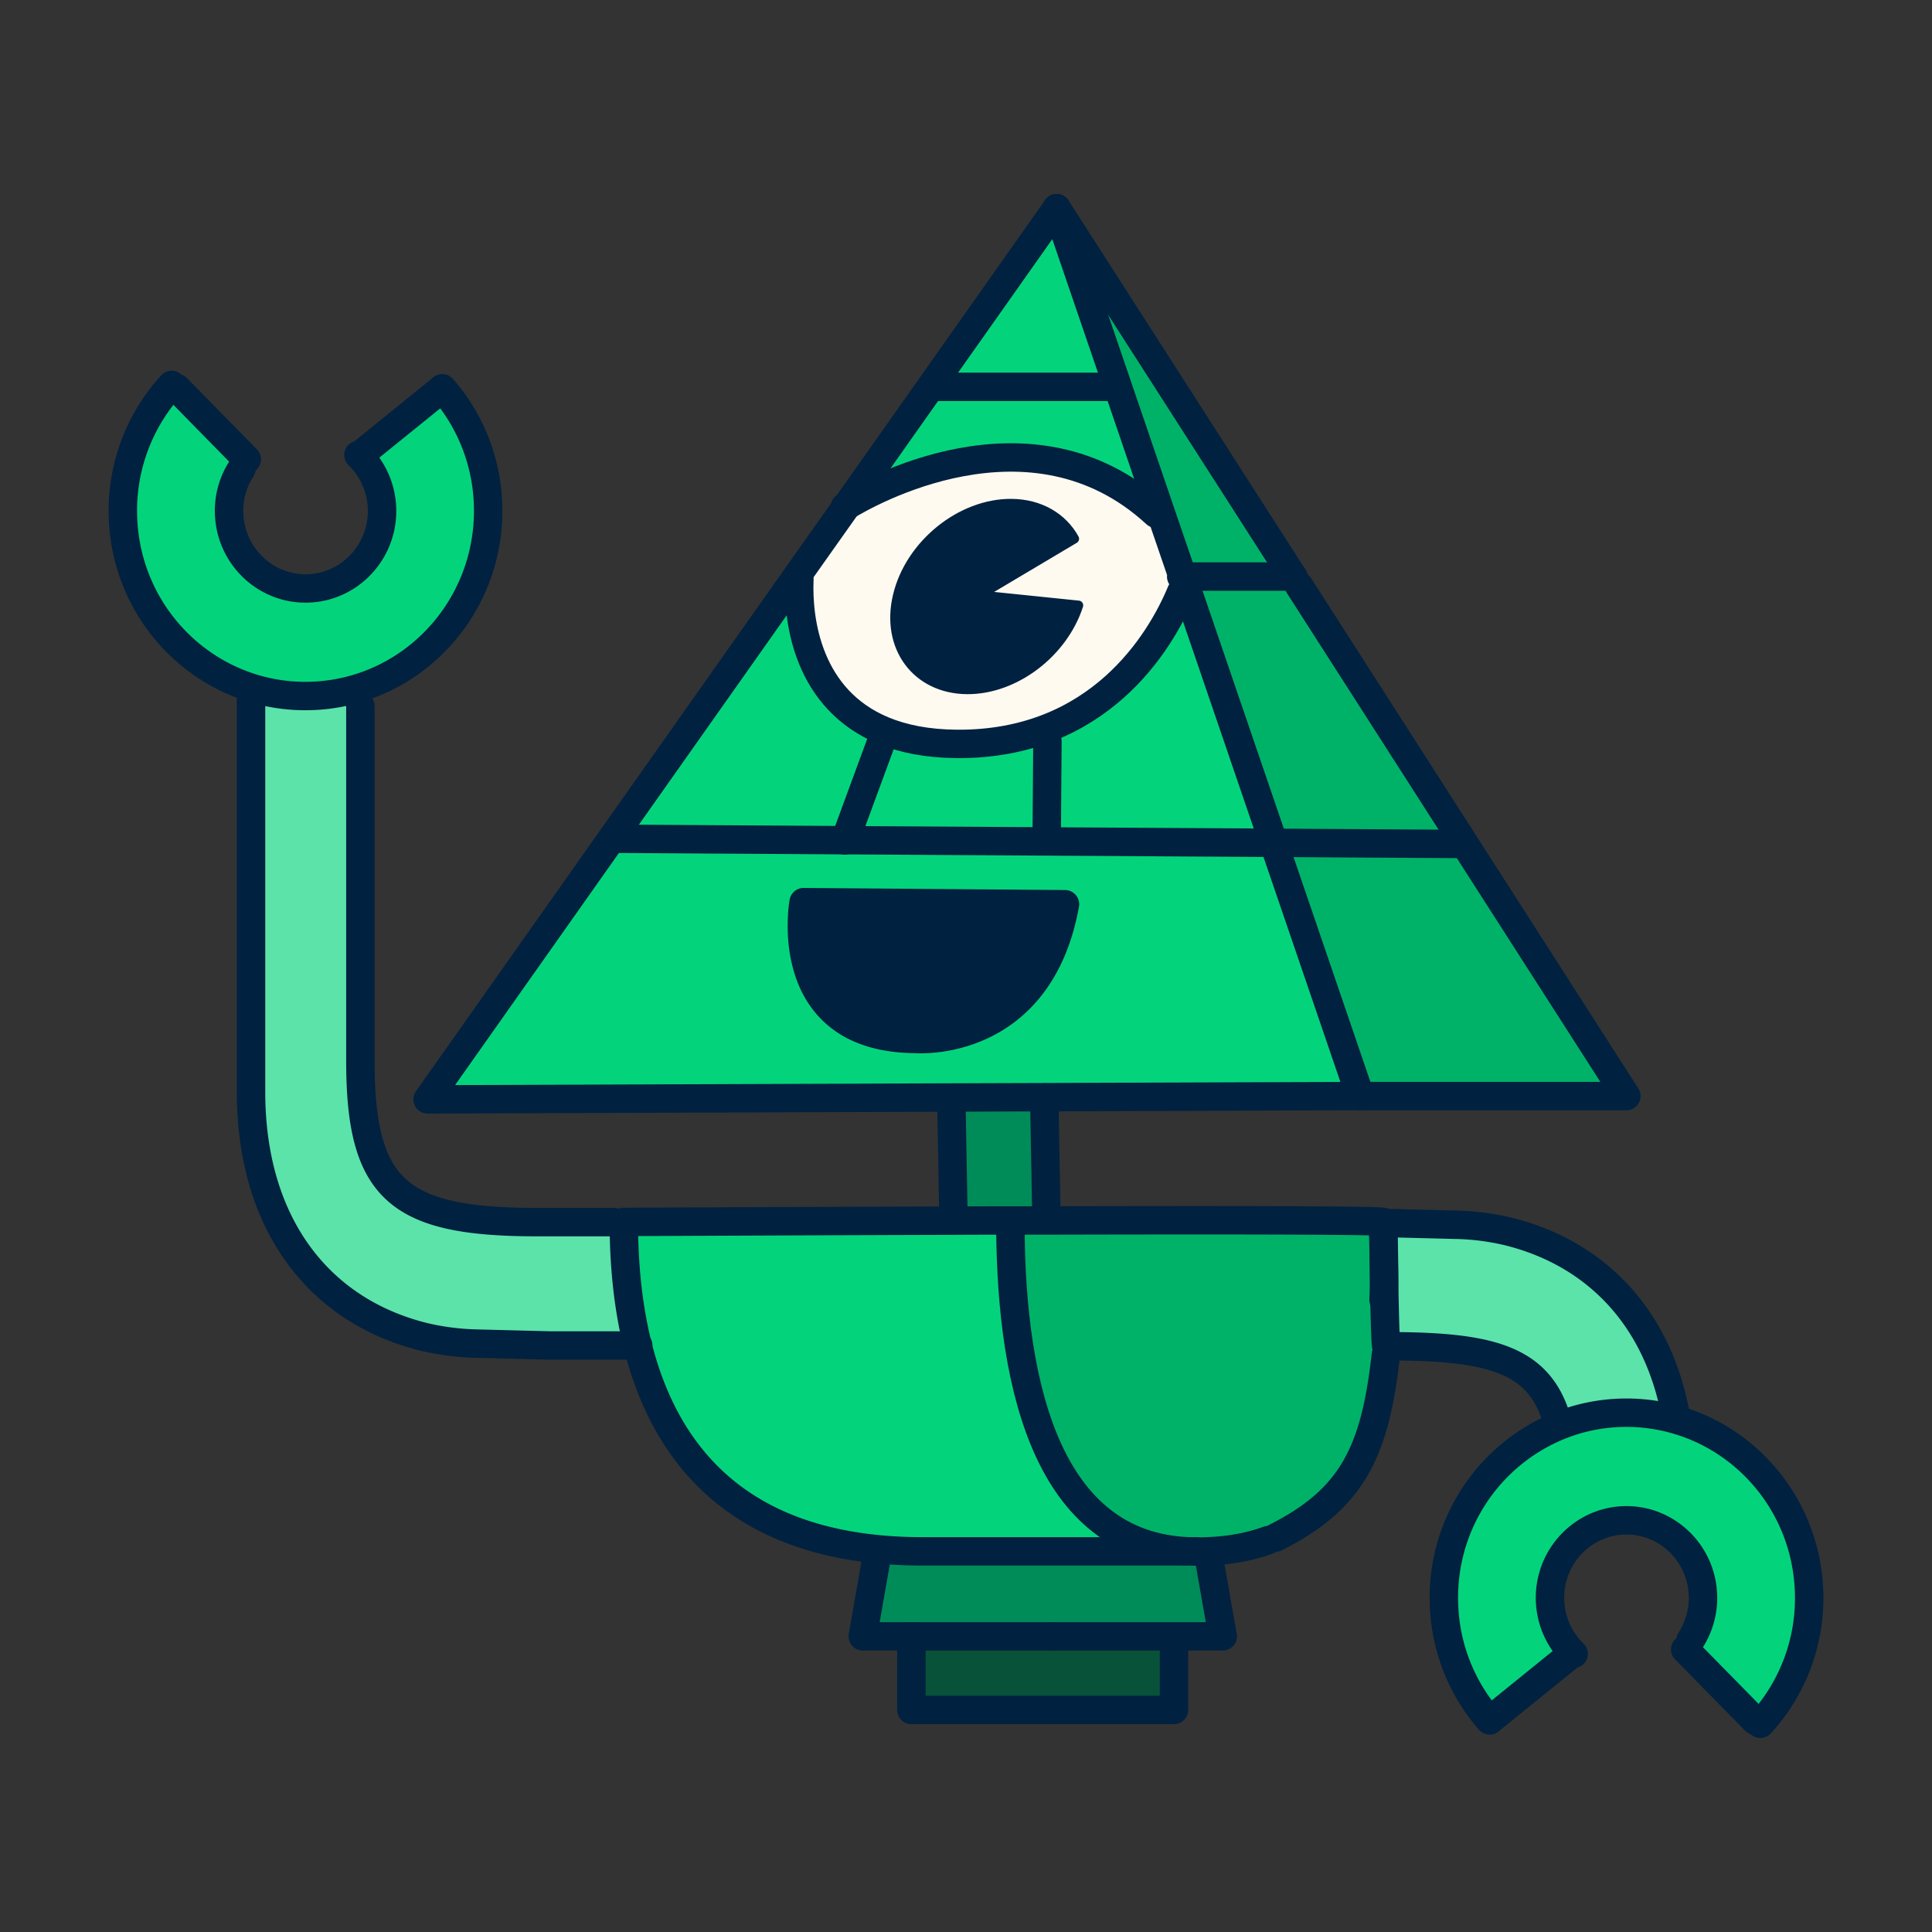
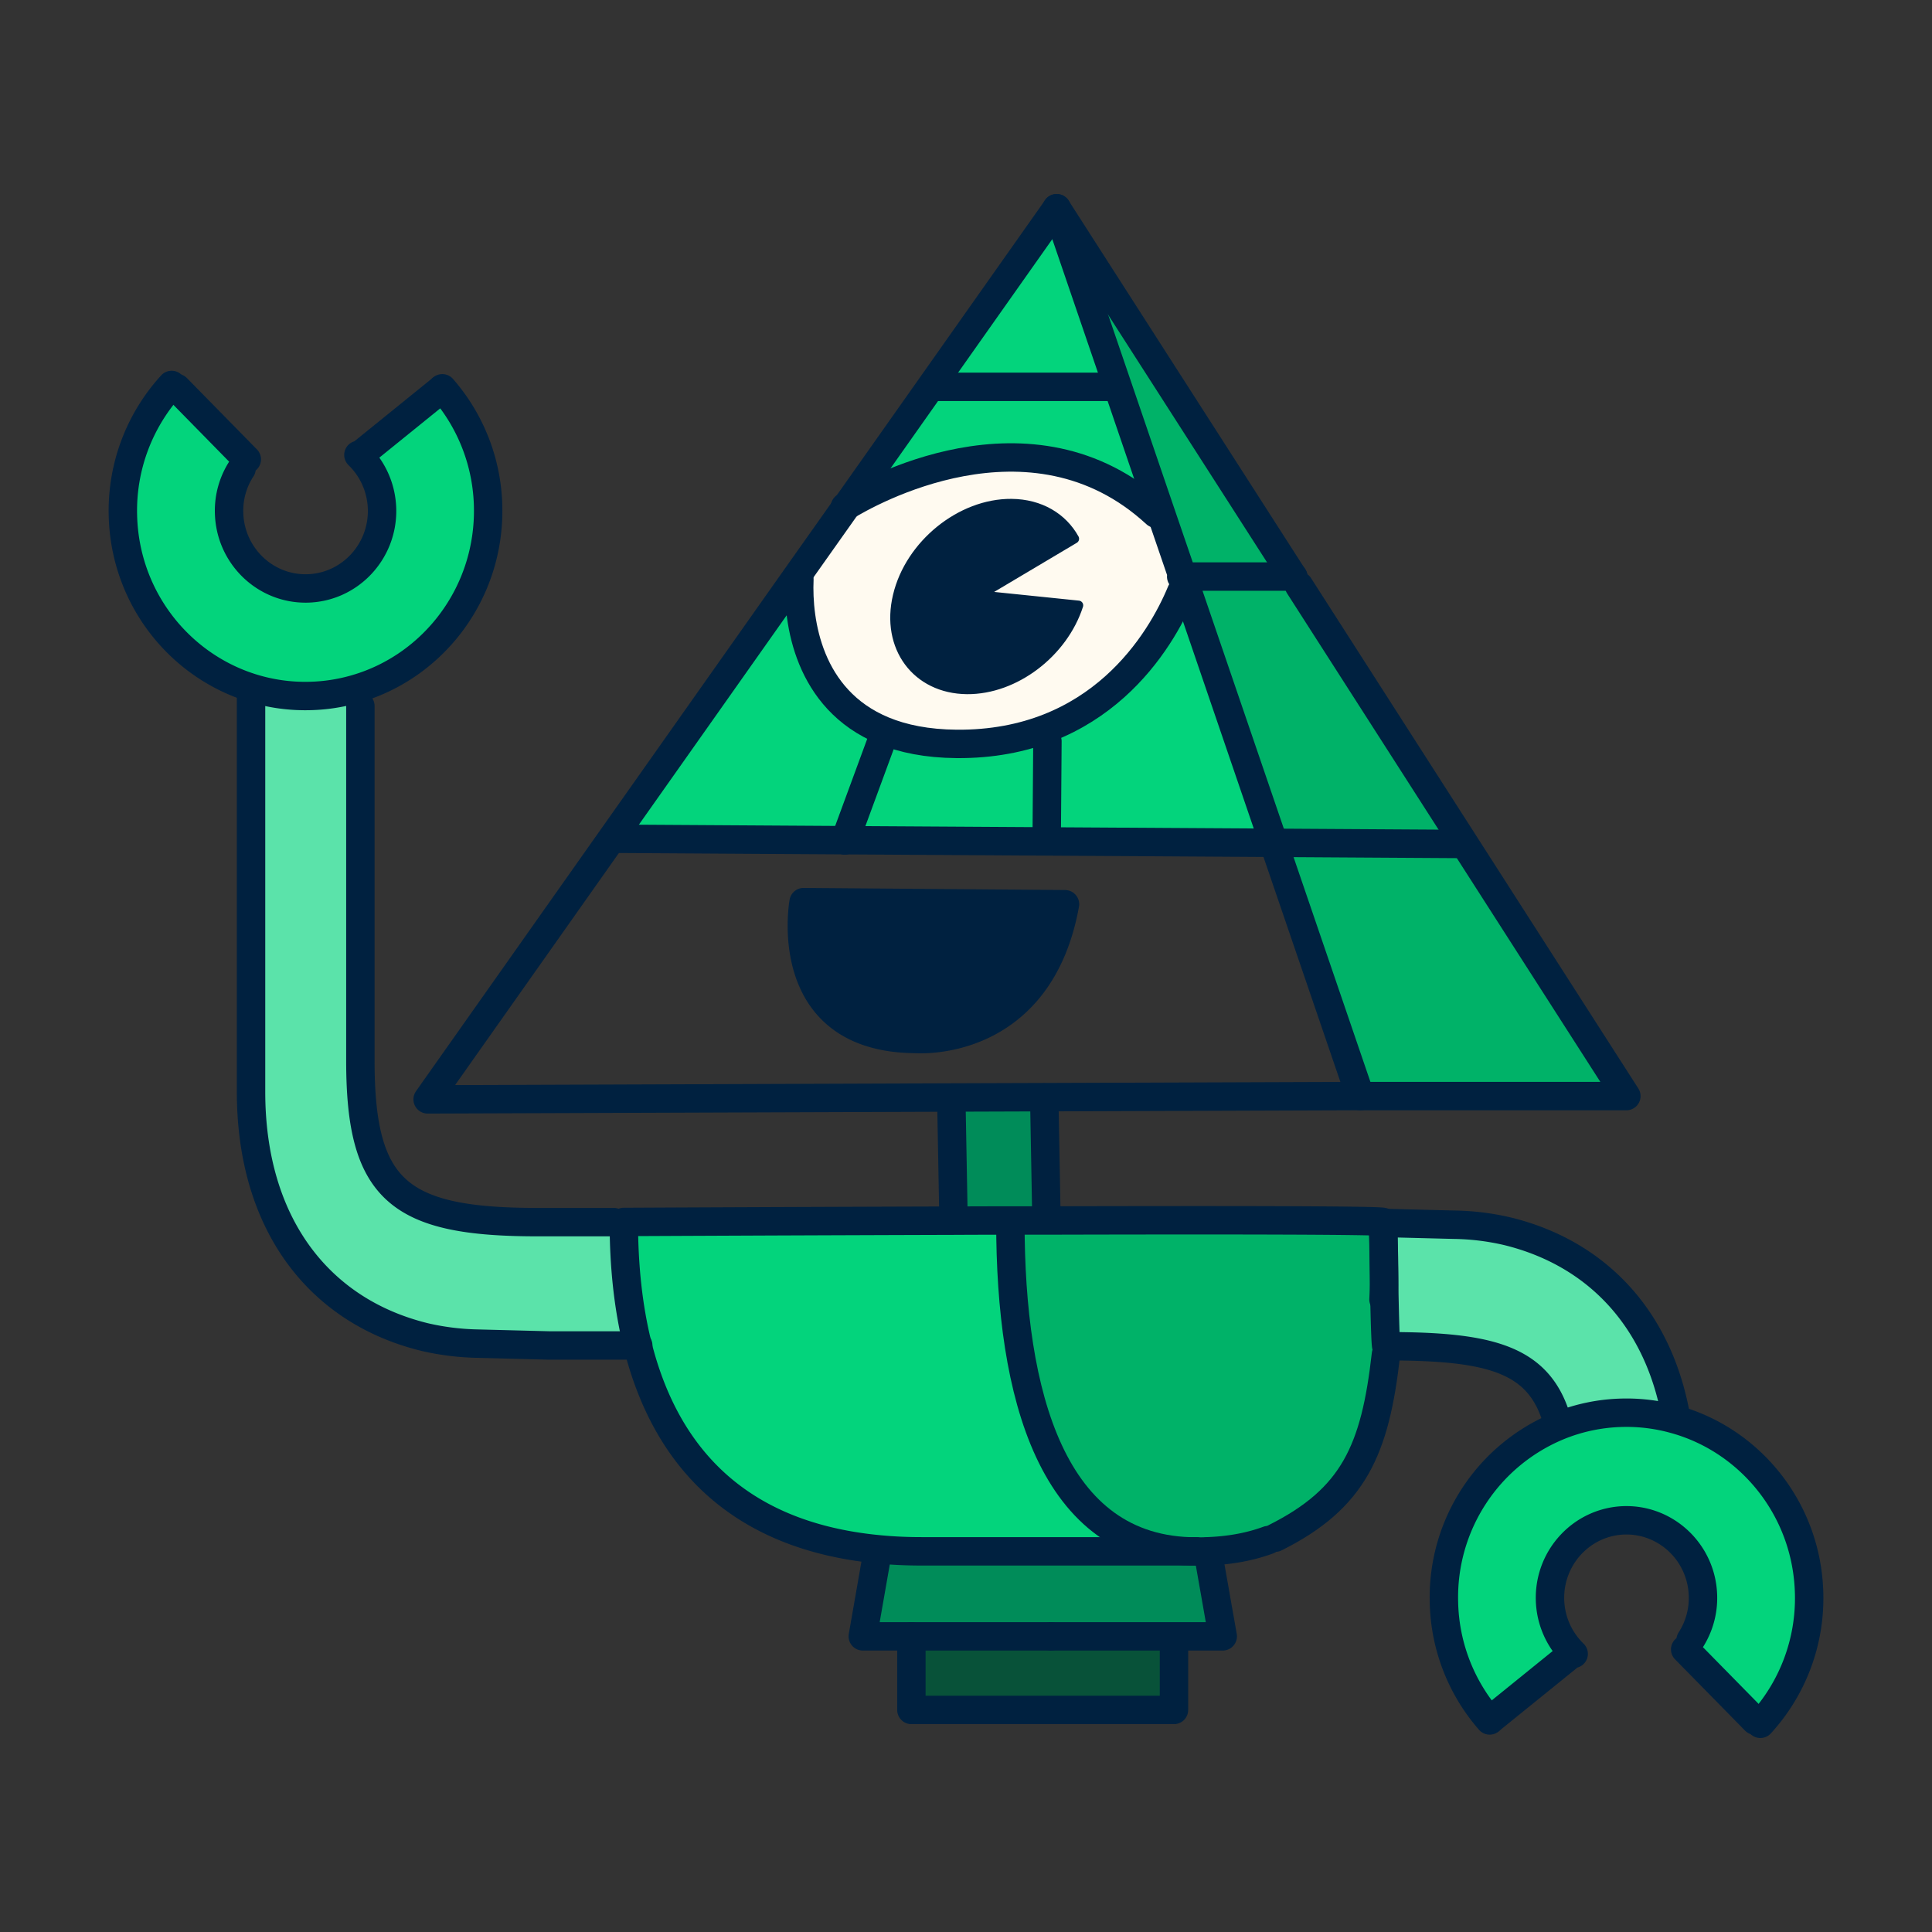
<svg xmlns="http://www.w3.org/2000/svg" width="68" height="68" fill="none" viewBox="0 0 68 68">
  <rect x="0" y="0" width="68" height="68" fill="#333333" stroke="none" />
  <path fill="#03d47c" d="M39.197 13.615h-6.33l-.074-.052 4.4-6.235 2.133 6.241z" />
  <path fill="#03d47c" d="m39.33 13.57 1.52 4.456-.161.056c-4.403-4.06-10.233-.683-10.888-.28l2.993-4.24.074.053H39.2z" />
  <path fill="#00b268" d="m40.85 18.026-1.522-4.457-2.133-6.24 8.319 12.963h-3.888z" />
  <path fill="#03d47c" d="m31.024 26.093.065-.38c.693.288 1.54.46 2.58.47 5.01.041 7.182-3.6 7.908-5.355l.207-.072 3.045 8.91-15.087-.091z" />
  <path fill="#fffaf0" d="M31.09 25.714c-2.652-1.1-3.017-3.854-2.952-5.324l-.11-.079 1.771-2.509c.655-.403 6.484-3.782 10.888.28l.162-.057.776 2.267.16.464-.207.072c-.726 1.754-2.898 5.396-7.908 5.355-1.04-.01-1.887-.182-2.58-.47m6.874-4.406-3.486-.357 3.341-1.986c-.414-.747-1.203-1.229-2.217-1.238-1.778-.013-3.574 1.44-4.002 3.246-.433 1.804.663 3.28 2.442 3.296 1.685.013 3.382-1.29 3.922-2.961" />
  <path fill="#03d47c" d="m31.088 25.715-.065.378-1.282 3.482-8.007-.05-.14-.1 6.431-9.11.11.078c-.064 1.47.3 4.224 2.953 5.324zm32.59 30.375a6.54 6.54 0 0 1-1.716 4.582l-.177-.11-2.466-2.51.188-.324a2.74 2.74 0 0 0 .437-1.552c-.035-1.505-1.269-2.698-2.753-2.665-1.487.035-2.665 1.285-2.63 2.79.017.74.322 1.399.801 1.879l-.03.028-2.861 2.315-.035.03a6.52 6.52 0 0 1-1.61-4.165 6.52 6.52 0 0 1 4.048-6.204 6.3 6.3 0 0 1 2.23-.46 6.2 6.2 0 0 1 1.842.23c2.673.736 4.665 3.185 4.732 6.136" />
  <path fill="#5be3aa" d="m58.98 49.818-.04.138a6.3 6.3 0 0 0-1.84-.23 6.3 6.3 0 0 0-2.231.46l-.052-.124c-.61-2.24-2.358-2.679-6.019-2.679l-.004.005c-.03 0-.058-1.087-.078-2.17.013-.813-.03-1.78-.032-2.175l2.487.063a8.8 8.8 0 0 1 1.885.23c3.127.767 5.294 3.05 5.923 6.482" />
  <path fill="#00b268" d="m51.517 29.652 5.725 8.926h-9.367l-3.047-8.913 6.607.042z" />
-   <path fill="#00b268" d="m45.725 20.617 5.794 9.035-.082.055-6.607-.041-3.045-8.909-.16-.464h3.888l.017.026zm2.995 24.597c.019 1.086.047 2.17.077 2.17l-.013.283c-.38 3.37-1.141 5.07-3.894 6.451l-.251.088c-.62.227-1.325.363-2.127.394a10 10 0 0 1-.365.006h-.041c-5.094 0-6.54-5.547-6.54-11.595v-.053h1.267c6.144-.015 11.856-.01 11.856.055v.029s.013 1.088.035 2.174z" />
-   <path fill="#03d47c" d="m29.744 29.573 15.087.092 3.048 8.913-11.122.039-3.27.01-18.436.066 6.544-9.27.14.102 8.007.05zm7.742 2.253-9.2-.074s-.865 4.776 3.924 4.815c0 0 4.349.377 5.276-4.74" />
+   <path fill="#00b268" d="m45.725 20.617 5.794 9.035-.082.055-6.607-.041-3.045-8.909-.16-.464h3.888l.017.026zm2.995 24.597c.019 1.086.047 2.17.077 2.17l-.013.283c-.38 3.37-1.141 5.07-3.894 6.451l-.251.088c-.62.227-1.325.363-2.127.394a10 10 0 0 1-.365.006h-.041c-5.094 0-6.54-5.547-6.54-11.595v-.053h1.267c6.144-.015 11.856-.01 11.856.055v.029z" />
  <path fill="#008c59" d="m42.51 54.608.526 2.987H30.367l.525-2.987.007-.075q.747.075 1.569.075h9.677q.187.002.366-.007z" />
  <path fill="#03d47c" d="M22.447 47.356c-.341-1.364-.486-2.838-.486-4.343 0 0 5.556-.028 11.599-.045q.998-.002 2.003-.007v.053c0 6.048 1.446 11.595 6.54 11.595h-9.637q-.825 0-1.569-.075c-5.072-.492-7.512-3.425-8.452-7.176z" />
  <path fill="#085239" d="M41.32 57.594v2.59h-9.238v-2.59z" />
  <path fill="#002140" d="m34.477 20.952 3.486.357c-.543 1.67-2.237 2.974-3.923 2.96-1.778-.015-2.874-1.488-2.442-3.295.43-1.805 2.224-3.259 4.003-3.245 1.015.008 1.802.49 2.217 1.237zm-6.193 10.8 9.2.074c-.928 5.118-5.276 4.742-5.276 4.742-4.789-.04-3.924-4.816-3.924-4.816" />
  <path fill="#008c59" d="M36.828 42.662v.296H35.56q-1.005.002-2.003.006v-.208l-.074-4.027v-.103l3.27-.01v.012l.074 4.032z" />
  <path fill="#5be3aa" d="M22.447 47.358h-3.125l-2.492-.064a9 9 0 0 1-1.884-.232c-3.741-.915-6.11-4.003-6.11-8.632V24.464l.037-.252c.642.2 1.322.3 2.029.282a6.3 6.3 0 0 0 1.606-.245l.18.6v12.487c0 4.566 1.348 5.678 6.23 5.678h3.043c0 1.502.144 2.976.486 4.34z" />
  <path fill="#03d47c" d="M17.184 17.832c.067 3.033-1.921 5.63-4.674 6.419a6.3 6.3 0 0 1-1.606.245 6.3 6.3 0 0 1-2.03-.282c-2.58-.8-4.48-3.2-4.544-6.082a6.55 6.55 0 0 1 1.716-4.583l.18.11 2.463 2.509-.186.324a2.73 2.73 0 0 0-.439 1.553c.035 1.504 1.269 2.7 2.754 2.665s2.664-1.286 2.63-2.79a2.74 2.74 0 0 0-.8-1.877l.028-.03 2.861-2.315.035-.03a6.53 6.53 0 0 1 1.612 4.164" />
  <path stroke="#002140" stroke-linecap="round" stroke-linejoin="round" d="m21.595 29.422-6.544 9.272 18.434-.066 3.27-.011 11.121-.04-3.047-8.912-3.045-8.909-.16-.464-.776-2.266-1.521-4.457-2.133-6.24-4.4 6.234-2.993 4.24-1.775 2.509zm19.979-9.129h3.942" />
  <path stroke="#002140" stroke-linecap="round" stroke-linejoin="round" d="M28.136 20.39c-.065 1.47.3 4.225 2.952 5.324.693.287 1.54.46 2.58.469 5.01.041 7.182-3.6 7.908-5.354M29.738 17.84l.06-.038c.656-.403 6.484-3.782 10.889.28" />
  <path stroke="#002140" stroke-linecap="round" stroke-linejoin="round" stroke-width=".333" d="M34.036 24.266c1.686.013 3.383-1.29 3.923-2.96l-3.486-.358 3.341-1.986c-.415-.747-1.204-1.229-2.217-1.237-1.779-.013-3.575 1.438-4.003 3.245-.432 1.805.664 3.28 2.442 3.296" />
  <path stroke="#002140" stroke-linecap="round" stroke-linejoin="round" d="m21.734 29.522 8.007.05 15.087.092 6.607.041" />
  <path stroke="#002140" stroke-linecap="round" stroke-linejoin="round" d="m29.738 29.582.005-.009 1.281-3.48m5.816 3.494.026-3.493m.618 5.732-9.2-.074s-.865 4.776 3.924 4.816c0 0 4.348.376 5.276-4.742m8.043-11.508-.017-.026-8.32-12.964m10.685 31.251h9.367l-5.725-8.926-5.794-9.036M33.484 38.73l.074 4.028m3.196-4.128.073 4.032M8.836 24.463v13.965c0 4.627 2.369 7.717 6.11 8.632a9 9 0 0 0 1.884.232l2.492.064h3.142" />
  <path stroke="#002140" stroke-linecap="round" stroke-linejoin="round" d="M12.684 24.85v12.486c0 4.566 1.348 5.679 6.23 5.679h2.69m-6.036-29.348a6.53 6.53 0 0 1 1.612 4.165c.067 3.033-1.92 5.63-4.674 6.419a6.3 6.3 0 0 1-1.606.245 6.3 6.3 0 0 1-2.03-.282c-2.58-.8-4.48-3.2-4.544-6.082a6.55 6.55 0 0 1 1.716-4.583" />
  <path stroke="#002140" stroke-linecap="round" stroke-linejoin="round" d="m12.615 16.012.032.033c.48.48.782 1.143.8 1.876.034 1.505-1.144 2.755-2.63 2.79s-2.72-1.16-2.754-2.665a2.7 2.7 0 0 1 .439-1.552m4.17-.48 2.861-2.315m-6.847 2.469-2.463-2.51m52.757 36.16c-.63-3.433-2.797-5.717-5.924-6.482a8.8 8.8 0 0 0-1.885-.23l-2.487-.063s.013 1.088.034 2.175c.02 1.086.048 2.17.078 2.17l.004-.005c3.661 0 5.41.438 6.02 2.678" />
  <path stroke="#002140" stroke-linecap="round" stroke-linejoin="round" d="M52.432 60.553a6.52 6.52 0 0 1-1.61-4.165 6.52 6.52 0 0 1 4.048-6.204 6.3 6.3 0 0 1 2.23-.46 6.3 6.3 0 0 1 1.842.23c2.673.736 4.666 3.185 4.733 6.136a6.54 6.54 0 0 1-1.716 4.582" />
  <path stroke="#002140" stroke-linecap="round" stroke-linejoin="round" d="M55.388 58.21s-.022-.02-.03-.03a2.74 2.74 0 0 1-.803-1.88c-.034-1.504 1.144-2.754 2.63-2.79 1.485-.032 2.72 1.161 2.754 2.666a2.73 2.73 0 0 1-.437 1.552m-4.176.479-2.861 2.315m6.848-2.469 2.465 2.51M48.695 45.736c.008-.16.015-.338.02-.522.012-.812-.031-1.78-.033-2.174v-.029c0-.065-5.714-.07-11.856-.054h-1.267q-1.005.001-2.003.006c-6.045.018-11.599.046-11.599.046 0 1.505.145 2.978.486 4.343.94 3.753 3.38 6.683 8.452 7.176q.748.075 1.57.074h9.677m.003.006q.185.002.365-.007c.802-.03 1.506-.166 2.126-.394" />
  <path stroke="#002140" stroke-linecap="round" stroke-linejoin="round" d="M42.102 54.607c-5.094 0-6.54-5.547-6.54-11.595M30.89 54.607l-.523 2.987h6.613" />
  <path stroke="#002140" stroke-linecap="round" stroke-linejoin="round" d="M36.865 60.184h-4.787v-2.59m10.432-2.987.526 2.987H36.98m-.113 2.59h4.453v-2.59m3.567-3.474c2.755-1.38 3.516-3.082 3.894-6.452M32.867 13.615h6.33" />
</svg>